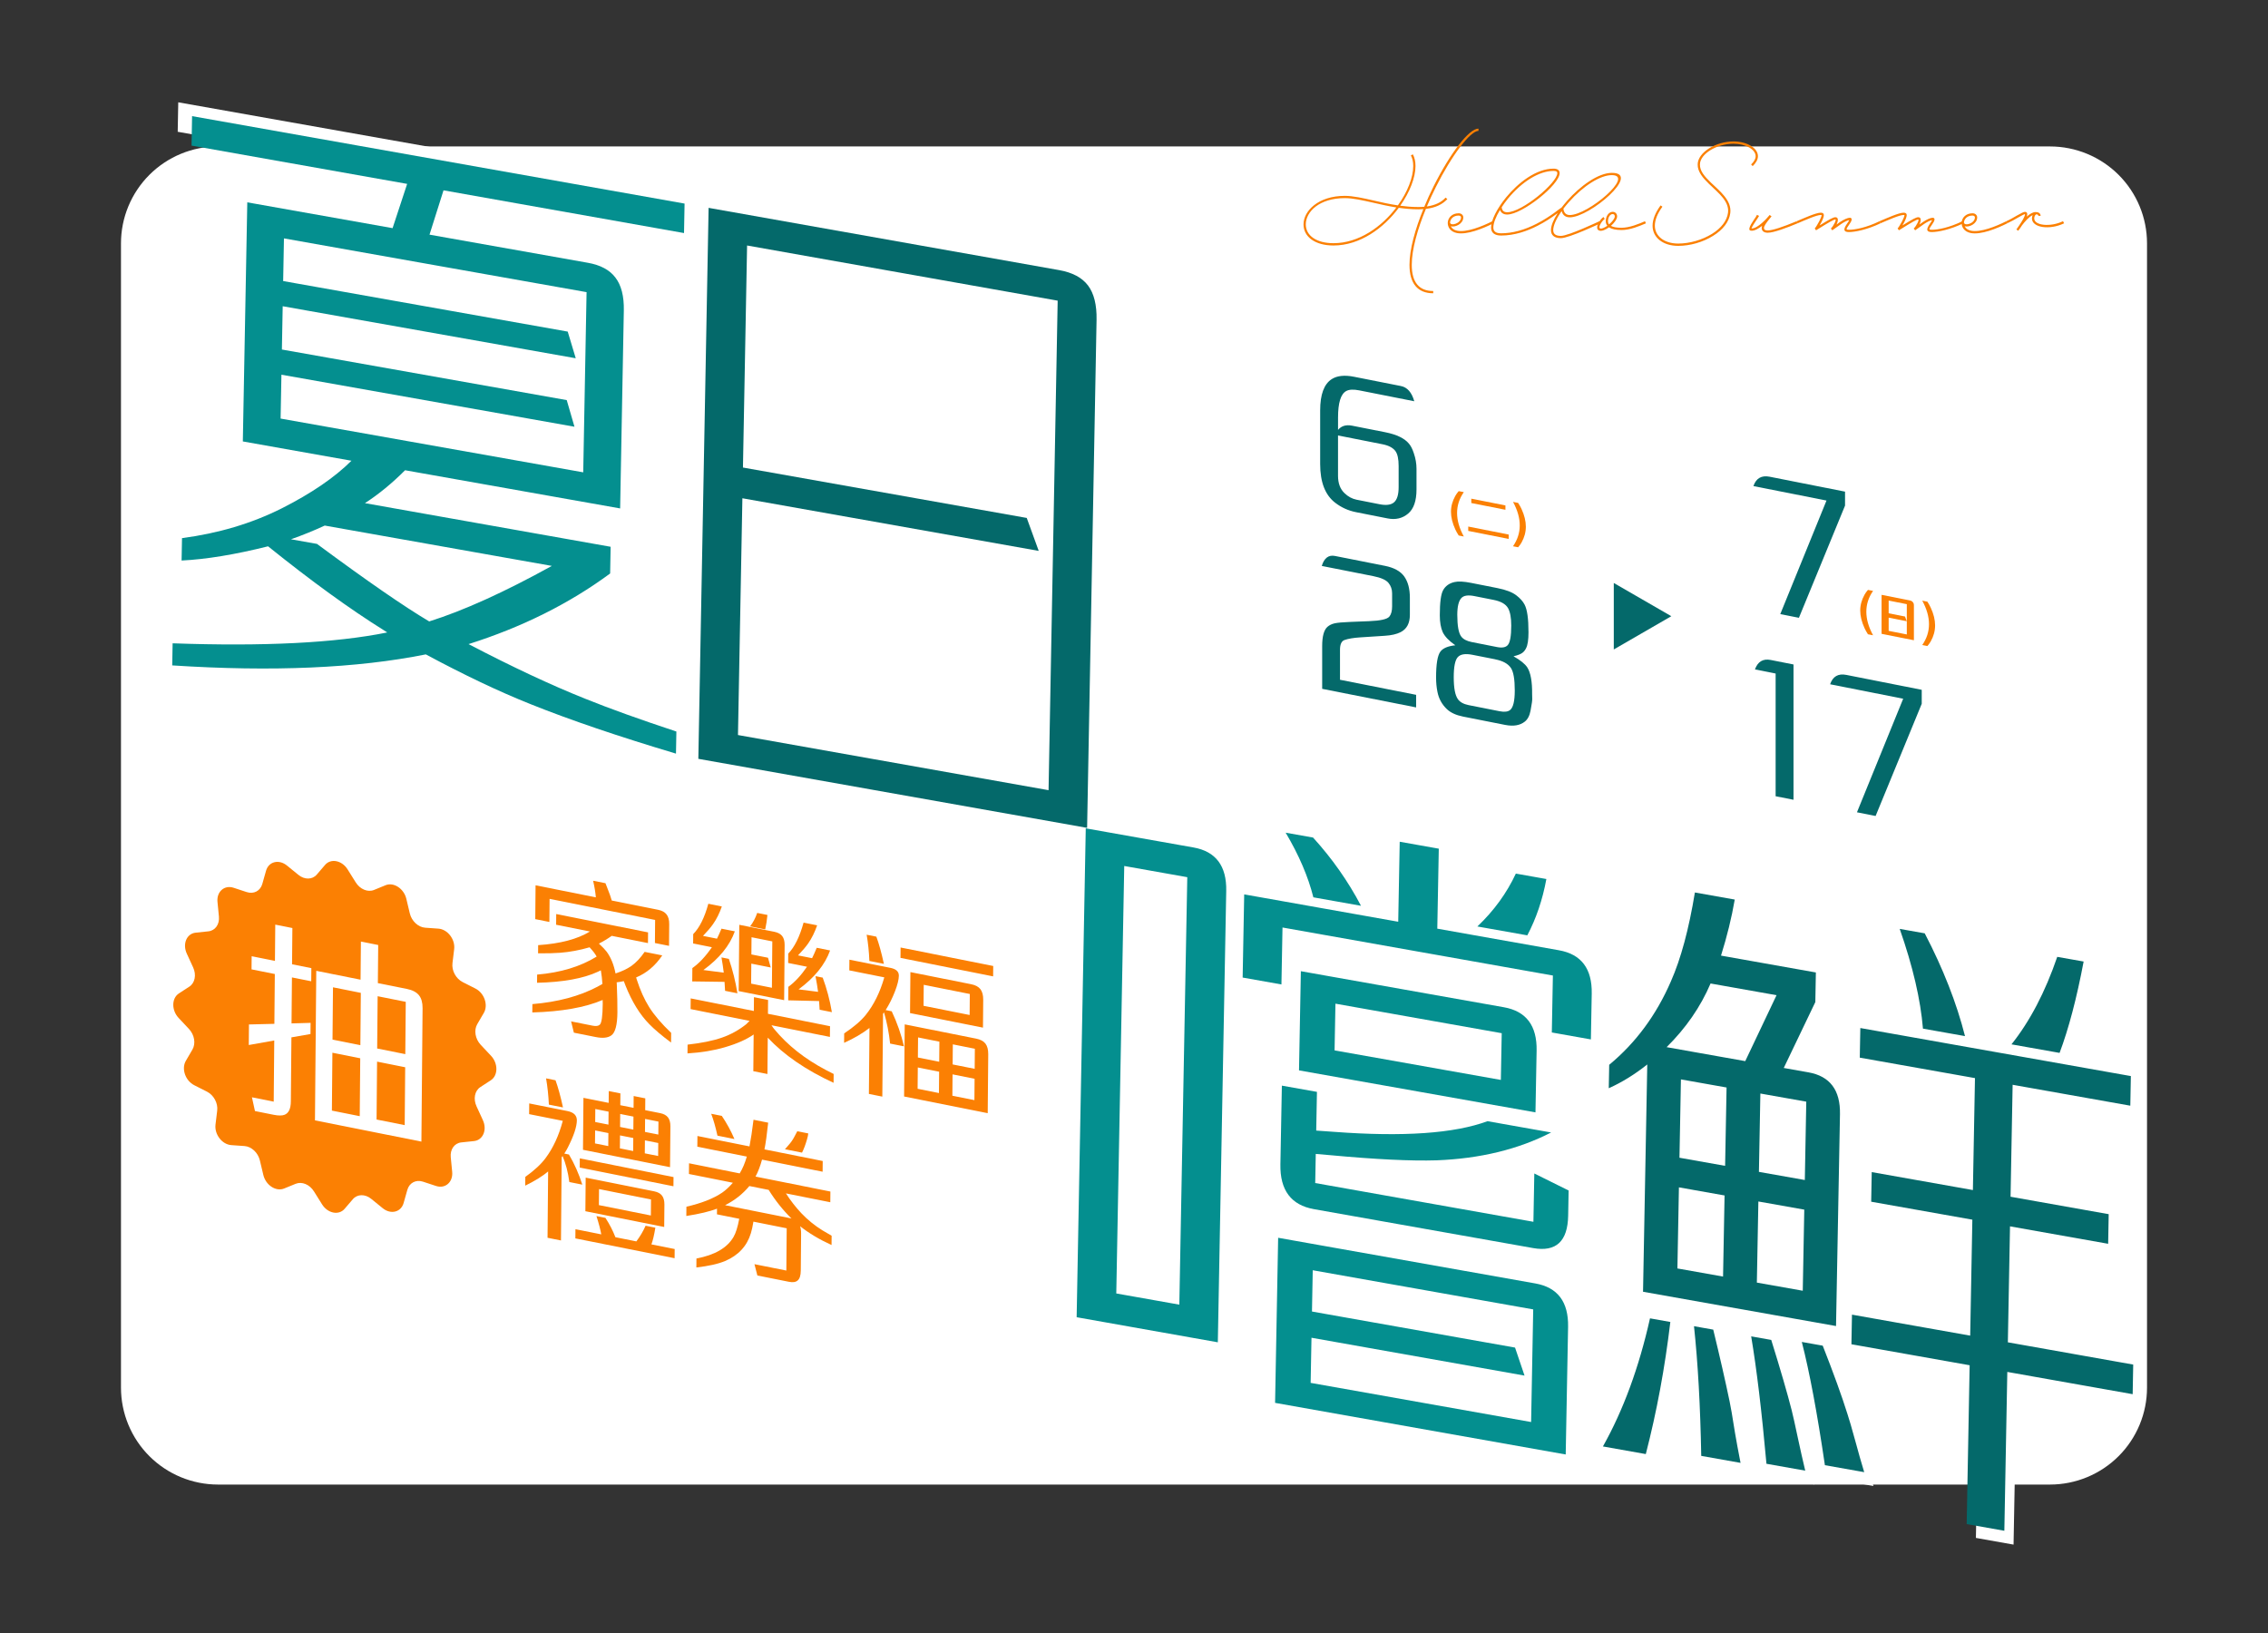
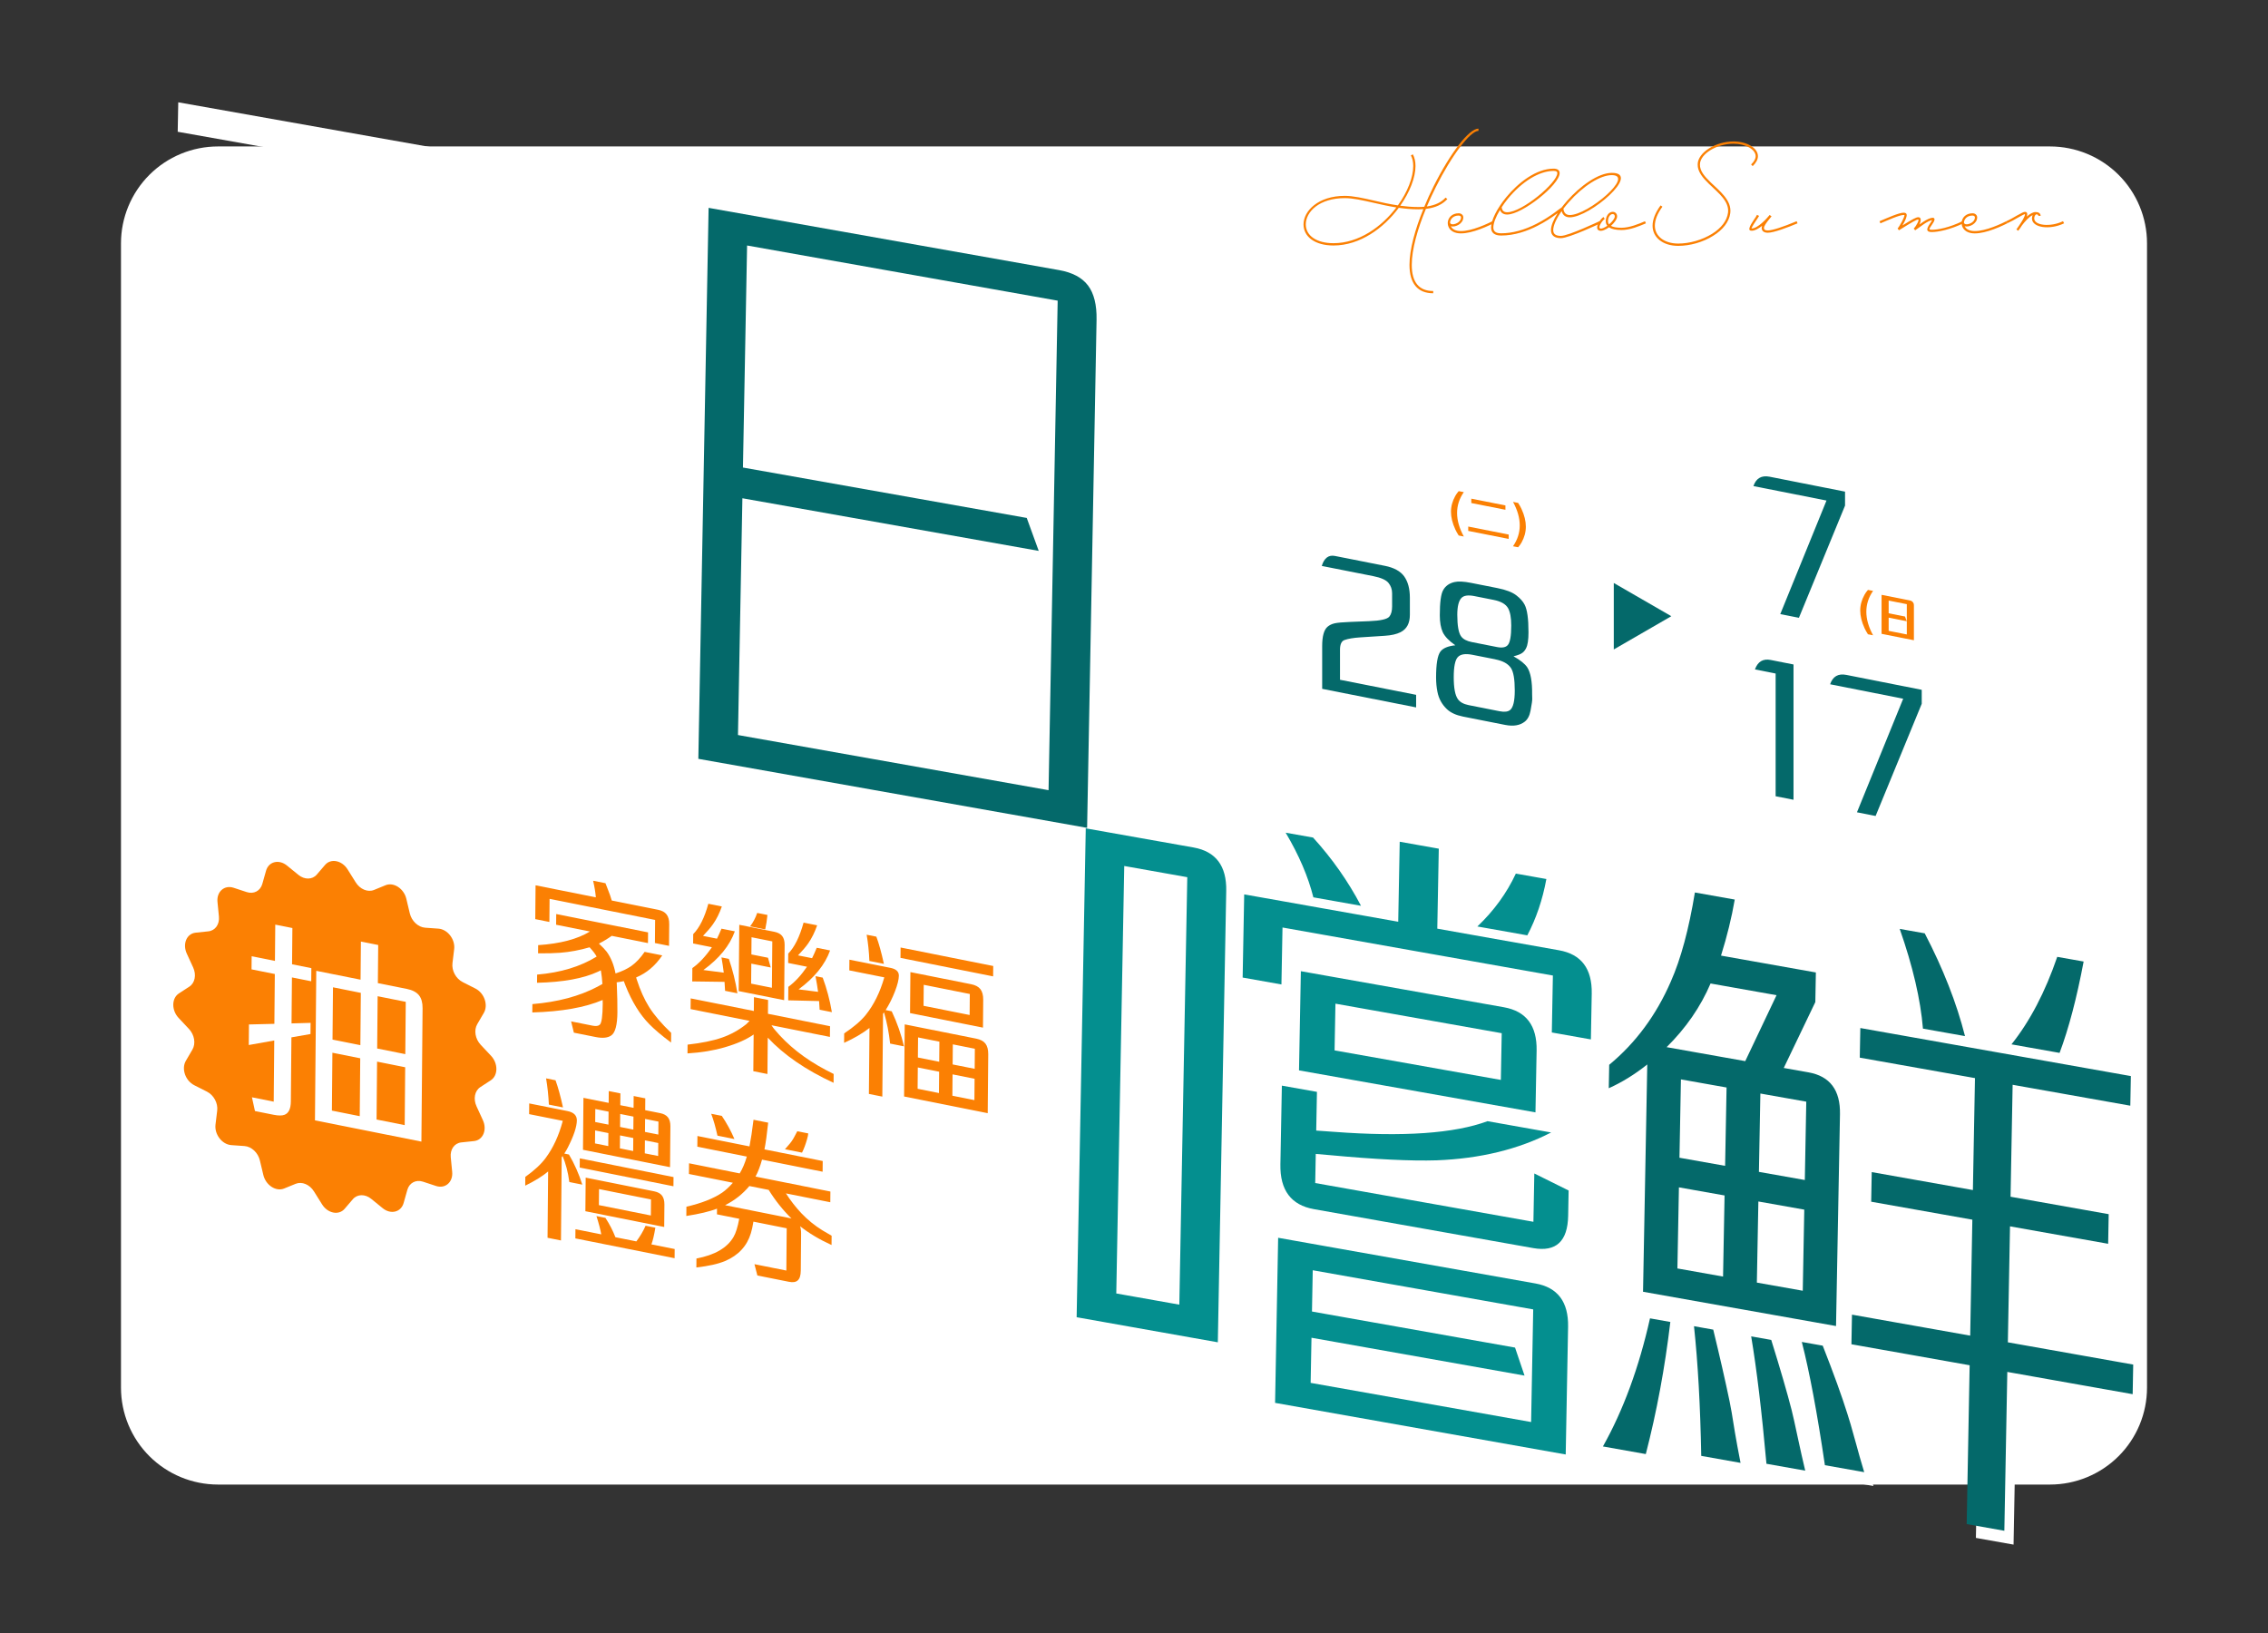
<svg xmlns="http://www.w3.org/2000/svg" viewBox="0 0 1125 810">
  <rect x="0" y="0" width="1125" height="810" fill="#333333" stroke="none" />
  <defs>
    <style>.uuid-820782fc-2461-44ca-9d00-28e2c3db92c7{fill:none;}.uuid-dc0e7949-e358-4913-9bf0-af6a6df7c701{fill:#fb8003;}.uuid-d8963224-bdeb-40d1-94f2-be147b195b36{fill:#04696a;}.uuid-2e5f1616-e13f-44e2-b11c-61e29a943201{fill:#048f8f;}.uuid-51ecc939-7a4e-498b-b679-f82962787854{fill:#fff;}</style>
  </defs>
  <g id="uuid-6cc24905-7e01-493c-9926-99476532dfc8">
-     <path class="uuid-51ecc939-7a4e-498b-b679-f82962787854" d="M858.25,480.86l47.05,8.36-.27,14.69-15.66,32.68,12.27,2.18c10.64,1.89,15.84,8.8,15.62,20.73l-1.96,105.1-95.73-17,2.1-112.75c-6.2,4.94-12.57,8.87-19.1,11.8l.22-11.63c13.15-10.87,23.35-24.66,30.6-41.38,4.95-11.19,8.92-25.89,11.9-44.09l19.77,3.51c-1.53,8.94-3.81,18.2-6.81,27.8Zm-25.14,181.72c-2.7,22.75-6.76,44.59-12.17,65.53l-21.27-3.78c10.09-17.96,17.88-39.14,23.35-63.54l10.09,1.79Zm19.96-167.9c-4.96,11.61-12.23,22.13-21.8,31.59l39,6.93,15.52-32.7-32.73-5.81Zm-15.43,86.44l22.64,4.02,.72-38.86-22.64-4.02-.72,38.86Zm-.27,14.69l-.75,40.23,22.64,4.02,.75-40.23-22.64-4.02Zm17.02,70.56c3.3,13.58,6,25.42,8.1,35.51,.51,2.24,1.41,7.52,2.72,15.83,.66,3.9,1.57,8.82,2.73,14.76l-19.5-3.46c-.45-24.74-1.65-46.19-3.59-64.33l9.55,1.7Zm28.77,5.11c4.65,14.95,8.03,26.6,10.16,34.96,.51,1.93,1.65,7.05,3.41,15.34,.84,3.93,1.93,8.78,3.29,14.55l-19.23-3.41c-2.34-26-4.87-47.07-7.58-63.2l9.96,1.77Zm-6.11-83.35l22.77,4.04,.72-38.86-22.77-4.04-.72,38.86Zm-.27,14.69l-.75,40.23,22.77,4.04,.75-40.23-22.77-4.04Zm31.92,71.51c5.4,13.75,9.48,25.01,12.23,33.79,.69,1.96,2.15,6.98,4.37,15.05,1.02,3.87,2.35,8.5,3.98,13.91l-19.5-3.46c-3.81-25.85-7.62-46.22-11.45-61.13l10.36,1.84Zm72.88,9.72l-58.64-10.41,.27-14.69,58.64,10.41,1.07-57.52-50.18-8.91,.27-14.69,50.18,8.91,1.03-55.53-57.14-10.15,.27-14.69,134.19,23.83-.27,14.69-58.37-10.37-1.03,55.53,48.68,8.65-.27,14.69-48.68-8.65-1.07,57.52,62.18,11.04-.27,14.69-62.18-11.04-1.47,78.79-18.68-3.32,1.47-78.79Zm-22.28-214.24c9.16,17.59,15.82,34.58,19.98,50.98l-20.86-3.71c-1.19-14.43-5.03-30.92-11.53-49.47l12.41,2.2Zm78.82,14c-3.44,18.22-7.42,33.32-11.93,45.31l-23.86-4.24c9.15-11.47,16.72-25.94,22.7-43.4l13.09,2.32Z" />
+     <path class="uuid-51ecc939-7a4e-498b-b679-f82962787854" d="M858.25,480.86l47.05,8.36-.27,14.69-15.66,32.68,12.27,2.18c10.64,1.89,15.84,8.8,15.62,20.73l-1.96,105.1-95.73-17,2.1-112.75c-6.2,4.94-12.57,8.87-19.1,11.8l.22-11.63c13.15-10.87,23.35-24.66,30.6-41.38,4.95-11.19,8.92-25.89,11.9-44.09l19.77,3.51c-1.53,8.94-3.81,18.2-6.81,27.8Zm-25.14,181.72c-2.7,22.75-6.76,44.59-12.17,65.53l-21.27-3.78c10.09-17.96,17.88-39.14,23.35-63.54l10.09,1.79Zm19.96-167.9c-4.96,11.61-12.23,22.13-21.8,31.59l39,6.93,15.52-32.7-32.73-5.81Zm-15.43,86.44l22.64,4.02,.72-38.86-22.64-4.02-.72,38.86Zm-.27,14.69l-.75,40.23,22.64,4.02,.75-40.23-22.64-4.02Zm17.02,70.56c3.3,13.58,6,25.42,8.1,35.51,.51,2.24,1.41,7.52,2.72,15.83,.66,3.9,1.57,8.82,2.73,14.76l-19.5-3.46c-.45-24.74-1.65-46.19-3.59-64.33l9.55,1.7Zm28.77,5.11c4.65,14.95,8.03,26.6,10.16,34.96,.51,1.93,1.65,7.05,3.41,15.34,.84,3.93,1.93,8.78,3.29,14.55c-2.34-26-4.87-47.07-7.58-63.2l9.96,1.77Zm-6.11-83.35l22.77,4.04,.72-38.86-22.77-4.04-.72,38.86Zm-.27,14.69l-.75,40.23,22.77,4.04,.75-40.23-22.77-4.04Zm31.92,71.51c5.4,13.75,9.48,25.01,12.23,33.79,.69,1.96,2.15,6.98,4.37,15.05,1.02,3.87,2.35,8.5,3.98,13.91l-19.5-3.46c-3.81-25.85-7.62-46.22-11.45-61.13l10.36,1.84Zm72.88,9.72l-58.64-10.41,.27-14.69,58.64,10.41,1.07-57.52-50.18-8.91,.27-14.69,50.18,8.91,1.03-55.53-57.14-10.15,.27-14.69,134.19,23.83-.27,14.69-58.37-10.37-1.03,55.53,48.68,8.65-.27,14.69-48.68-8.65-1.07,57.52,62.18,11.04-.27,14.69-62.18-11.04-1.47,78.79-18.68-3.32,1.47-78.79Zm-22.28-214.24c9.16,17.59,15.82,34.58,19.98,50.98l-20.86-3.71c-1.19-14.43-5.03-30.92-11.53-49.47l12.41,2.2Zm78.82,14c-3.44,18.22-7.42,33.32-11.93,45.31l-23.86-4.24c9.15-11.47,16.72-25.94,22.7-43.4l13.09,2.32Z" />
    <path class="uuid-51ecc939-7a4e-498b-b679-f82962787854" d="M187.88,106.29l7.22-21.94-106.95-18.99,.27-14.62,244.29,43.38-.27,14.62-119.3-21.19-6.95,21.98,78.58,13.96c6.24,1.11,10.78,3.54,13.62,7.31,2.93,3.78,4.32,9.22,4.19,16.33l-1.83,98.2-106.68-18.94c-6.48,6.49-13.11,11.93-19.91,16.32l121.88,21.64-.25,13.25c-20.25,14.94-43.66,26.62-70.23,35.03,21.58,11.26,40.83,20.29,57.78,27.06,12.16,4.91,27.27,10.34,45.31,16.3l-.2,10.96c-28.62-8.55-52.7-16.74-72.26-24.59-15.59-6.23-32.87-14.44-51.83-24.63-34.17,6.86-76.1,8.69-125.79,5.46l.2-10.96c45.27,1.62,80.75-.17,106.45-5.38l-1.61-1.05c-16.87-10.53-36.04-24.42-57.5-41.68-16.42,4.11-30.71,6.46-42.89,7.05l.21-11.11c18.11-2.38,34.59-7.3,49.43-14.75,14.75-7.46,26.29-15.34,34.62-23.64l-53.88-9.57,2.21-118.6,72.07,12.8Zm-55.55,94.47l150.11,26.66,1.66-89.37-70.85-12.58-79.26-14.08-.39,21.16,141.15,25.07,3.98,13.23-145.36-25.81-.4,21.47,141.29,25.09,3.84,13.21-145.36-25.81-.41,21.77Zm73.7,100.62c16.98-5.33,37.26-14.51,60.84-27.54l-112.65-20.01c-5.22,2.43-10.8,4.7-16.74,6.8l12.89,2.29c24.8,18.36,43.36,31.17,55.66,38.45Z" />
    <path class="uuid-51ecc939-7a4e-498b-b679-f82962787854" d="M108.16,72.64H1016.84c12.77,0,25.02,5.07,34.05,14.08,9.03,9.02,14.1,21.25,14.1,34V688.29c0,12.75-5.07,24.98-14.1,34-9.03,9.02-21.28,14.08-34.05,14.08H108.16c-12.77,0-25.02-5.07-34.05-14.08-9.03-9.02-14.1-21.25-14.1-34V120.72c0-12.75,5.07-24.98,14.1-34,9.03-9.02,21.28-14.08,34.05-14.08" />
    <g>
      <path class="uuid-dc0e7949-e358-4913-9bf0-af6a6df7c701" d="M733.37,63.79v1.12c-4.02,0-13.28,12.11-21.2,27.99-1.56,3.12-3.03,6.27-4.41,9.52,4.11-.61,7.18-2.03,9.3-4.41l.87,.74c-2.47,2.68-5.97,4.33-10.64,4.85-4.15,10.04-7.01,20.12-7.01,27.77,0,8.65,3.59,12.98,10.64,12.98v1.12c-7.7,0-11.77-4.84-11.77-14.1,0-7.66,2.81-17.69,6.88-27.64-.82,.04-1.64,.09-2.51,.09-3.33,0-6.58-.3-9.69-.74-7.44,10.04-19.21,18.69-32.4,18.69-8.95,0-14.84-4.2-14.84-10.47,0-6.66,7.31-14.15,20.46-14.15,4.2,0,9.08,1.12,14.45,2.34,3.72,.87,7.7,1.77,11.9,2.38,4.8-6.66,7.61-13.89,7.61-19.51,0-2.08-.39-3.85-1.17-5.28l.99-.52c.87,1.6,1.3,3.55,1.3,5.8,0,5.67-2.81,12.93-7.57,19.68,2.9,.39,5.88,.65,8.95,.65,1.04,0,2.03-.04,2.98-.13,1.43-3.46,2.98-6.88,4.63-10.17,8.31-16.53,17.56-28.59,22.23-28.59Zm-40.71,39.11c-4.02-.65-7.87-1.51-11.42-2.34-5.36-1.21-10.12-2.29-14.19-2.29-12.67,0-19.34,6.83-19.34,13.02,0,5.62,5.36,9.34,13.71,9.34,12.67,0,23.97-8.18,31.23-17.74Z" />
      <path class="uuid-dc0e7949-e358-4913-9bf0-af6a6df7c701" d="M740.77,110.77c-5.15,2.6-13.19,5.84-18.17,4.8-3.2-.65-4.59-2.99-4.46-5.23v-.09c.22-2.29,2.08-4.46,5.41-4.46,1.3,0,2.29,.87,2.29,2.03,0,3.16-3.98,5.06-6.19,4.41,.52,1.04,1.56,1.9,3.16,2.21,4.63,.95,12.33-2.12,17.48-4.71l.48,1.04Zm-21.5-.43c.13,1.99,5.45,.56,5.45-2.51,0-.52-.48-.91-1.17-.91-2.64,0-4.11,1.64-4.28,3.42Z" />
      <path class="uuid-dc0e7949-e358-4913-9bf0-af6a6df7c701" d="M774.6,104.76c-2.64,3.72-4.15,7.09-4.15,9.39,0,1.9,1.25,2.86,3.81,2.86,3.76,0,19.08-7.27,19.08-7.27l.52,1.04s-15.57,7.35-19.6,7.35c-3.16,0-4.93-1.38-4.93-3.98,0-2.16,1.21-5.15,3.33-8.44-.35,.26-.69,.52-1.08,.78-2.16,1.56-5.23,3.63-8.82,5.45-5.1,2.64-11.46,4.89-18.21,4.89-3.16,0-4.93-1.38-4.93-3.98,0-3.59,2.9-9.34,7.4-14.88,6.01-7.35,15.01-14.32,23.58-14.32,1.95,0,3.03,.78,3.03,2.21,0,5.8-18.6,20.55-26,20.55-1.82,0-3.03-.78-3.59-2.29-2.08,3.42-3.29,6.58-3.29,8.74,0,1.9,1.25,2.86,3.81,2.86,5.58,0,11.55-1.6,17.69-4.76,3.55-1.82,6.53-3.81,8.69-5.36l2.08-1.56c.69-.48,1.21-.91,1.56-1.08,.87-1.12,1.82-2.29,2.81-3.42,6.32-7.14,15.31-13.8,22.15-13.8,14.79,0-10.9,22.06-20.89,22.06-2.68,0-3.63-1.73-4.02-3.03Zm-29.72-1.99c.17,1.69,1.04,2.51,2.73,2.51,7.4,0,24.87-14.62,24.87-19.42,0-.74-.56-1.08-1.9-1.08-7.09,0-15.66,5.28-22.71,13.89-1.12,1.38-2.12,2.77-2.98,4.11Zm30.63,.74c.04,.65,.39,3.16,3.11,3.16,9.21,0,32.4-19.81,20.89-19.81-5.71,0-14.15,5.32-21.33,13.41-.95,1.08-1.86,2.16-2.68,3.24Z" />
      <path class="uuid-dc0e7949-e358-4913-9bf0-af6a6df7c701" d="M804.24,114.1c-2.73,0-4.8-.48-6.14-1.34-.39,.26-.78,.52-1.21,.78-3.76,2.16-5.88,.39-3.89-3.11,.69-1.21,1.6-2.29,2.38-2.81l.61,.95c-.61,.43-1.43,1.38-2.03,2.42-1.38,2.47-.3,3.12,2.42,1.56,.3-.17,.61-.35,.91-.56-.52-.61-.78-1.38-.78-2.25,0-2.55,1.51-4.67,3.42-4.67,1.3,0,2.21,.95,2.21,2.29,0,1.25-1.3,3.12-3.07,4.67,1.08,.61,2.81,.95,5.19,.95,4.11,0,8.57-1.9,11.72-3.24l.43,1.04c-3.16,1.34-7.79,3.33-12.16,3.33Zm-6.1-2.81c1.64-1.34,2.85-2.98,2.85-3.94,0-.74-.39-1.17-1.08-1.17-1.21,0-2.29,1.56-2.29,3.55,0,.61,.17,1.12,.52,1.56Z" />
      <path class="uuid-dc0e7949-e358-4913-9bf0-af6a6df7c701" d="M824.62,102.51c-2.51,3.42-3.76,6.62-3.76,9.43,0,5.23,4.72,8.87,11.59,8.87,5.67,0,11.94-1.82,16.74-4.8,4.63-2.86,7.44-6.53,7.96-10.47,.74-5.62-4.71-9.78-9.34-14.23-3.07-2.98-5.84-6.14-5.71-9.86,.17-5.84,8.87-11.29,17.78-11.29,6.66,0,12.11,3.24,12.11,7.31,0,1.6-.91,3.29-2.6,4.93l-.78-.82c1.51-1.43,2.25-2.81,2.25-4.11,0-3.37-5.02-6.19-10.99-6.19-8.31,0-16.52,5.02-16.65,10.21-.13,3.29,2.34,6.06,5.36,9,4.59,4.41,10.51,8.95,9.69,15.23-.56,4.24-3.59,8.22-8.52,11.25-4.93,3.12-11.42,4.98-17.3,4.98-7.48,0-12.72-4.07-12.72-9.99,0-3.03,1.34-6.49,3.98-10.08l.91,.65Z" />
      <path class="uuid-dc0e7949-e358-4913-9bf0-af6a6df7c701" d="M891.63,110.77c-4.93,2.08-11.81,4.67-14.75,4.67-1.9,0-3.03-.87-3.03-2.38,0-.35,.09-.69,.26-1.08-1.73,1.34-3.59,2.47-5.23,2.47-2.16,0-1.04-2.21,1.17-5.54,.65-.91,1.21-1.73,1.47-2.34l1.04,.52c-.35,.65-.95,1.51-1.56,2.42-1.82,2.73-2.34,3.81-2.12,3.81,3.07,0,7.57-5.02,8.87-6.62l.04-.04,.04-.04,.52,.43,.39,.26-.78,.95c-2.03,2.47-2.98,3.94-2.98,4.8s.56,1.25,1.9,1.25c2.16,0,7.44-1.69,14.32-4.58l.43,1.04Z" />
-       <path class="uuid-dc0e7949-e358-4913-9bf0-af6a6df7c701" d="M932.77,110.77c-6.49,3.11-12.5,4.33-15.66,4.33-2.68,0-2.9-1.3-.91-4.15,.65-.91,.95-1.43,1.08-1.77-.91,.13-2.42,.87-4.02,1.95l-4.41,3.12-.3-.48-.39-.39c1.51-1.51,2.85-4.5,2.25-4.5-.82,0-2.81,1.12-9.6,5.36l-.3-.48-.35-.43,.04-.04c.39-.39,1.47-2.08,2.21-3.55,.69-1.3,1.17-2.55,1.17-3.07,0,0-.09-.04-.39-.04-2.12,0-7.87,2.6-11.55,4.15l-.43-1.04c3.68-1.56,9.6-4.24,11.98-4.24,.91,0,1.51,.39,1.51,1.17s-.48,2.12-1.25,3.59c-.26,.52-.56,1.04-.87,1.56,5.15-3.2,6.83-4.07,7.83-4.07,1.56,0,1.51,1.73,.56,3.63l1.69-1.21c1.99-1.34,3.85-2.16,4.97-2.16,.48,0,.87,.35,.87,.78,0,.82-.74,1.9-1.38,2.81-1.51,2.16-1.51,2.38,0,2.38,3.07,0,8.82-1.12,15.18-4.24l.48,1.04Z" />
      <path class="uuid-dc0e7949-e358-4913-9bf0-af6a6df7c701" d="M973.87,110.77c-6.49,3.11-12.5,4.33-15.66,4.33-2.68,0-2.9-1.3-.91-4.15,.65-.91,.95-1.43,1.08-1.77-.91,.13-2.42,.87-4.02,1.95l-4.41,3.12-.3-.48-.39-.39c1.51-1.51,2.85-4.5,2.25-4.5-.82,0-2.81,1.12-9.6,5.36l-.3-.48-.35-.43,.04-.04c.39-.39,1.47-2.08,2.21-3.55,.69-1.3,1.17-2.55,1.17-3.07,0,0-.09-.04-.39-.04-2.12,0-7.87,2.6-11.55,4.15l-.43-1.04c3.68-1.56,9.6-4.24,11.98-4.24,.91,0,1.51,.39,1.51,1.17s-.48,2.12-1.25,3.59c-.26,.52-.56,1.04-.87,1.56,5.15-3.2,6.83-4.07,7.83-4.07,1.56,0,1.51,1.73,.56,3.63l1.69-1.21c1.99-1.34,3.85-2.16,4.97-2.16,.48,0,.87,.35,.87,.78,0,.82-.74,1.9-1.38,2.81-1.51,2.16-1.51,2.38,0,2.38,3.07,0,8.82-1.12,15.18-4.24l.48,1.04Z" />
      <path class="uuid-dc0e7949-e358-4913-9bf0-af6a6df7c701" d="M995.67,110.77c-5.15,2.6-13.19,5.84-18.17,4.8-3.2-.65-4.59-2.99-4.46-5.23v-.09c.22-2.29,2.08-4.46,5.41-4.46,1.3,0,2.29,.87,2.29,2.03,0,3.16-3.98,5.06-6.19,4.41,.52,1.04,1.56,1.9,3.16,2.21,4.63,.95,12.33-2.12,17.48-4.71l.48,1.04Zm-21.5-.43c.13,1.99,5.45,.56,5.45-2.51,0-.52-.48-.91-1.17-.91-2.64,0-4.11,1.64-4.28,3.42Z" />
      <path class="uuid-dc0e7949-e358-4913-9bf0-af6a6df7c701" d="M1023.84,110.77c-7.14,3.46-15.92,2.16-15.92-2.38,0-.65,.13-1.21,.35-1.69-1.9,.87-3.89,3.24-5.32,5.1-.61,1-1.21,1.82-1.56,2.25l-.22,.39h-.04l-.95-.61s.22-.35,.52-.74c.26-.39,.56-.87,.95-1.38,1.25-1.82,2.81-4.33,2.81-5.45v-.04c-.39,.04-1.25,.43-3.59,1.77-1.47,.87-3.29,1.9-5.23,2.77l-.43-1.04c1.86-.82,3.63-1.86,5.1-2.73,2.6-1.47,3.5-1.9,4.2-1.9s1.08,.48,1.08,1.17c0,.35-.09,.74-.26,1.21,1.43-1.3,2.98-2.29,4.41-2.29s2.47,.65,2.47,1.9h-1.12c0-.48-.35-.74-1.04-.78-.65,.39-1,1.08-1,2.08,0,3.5,8.05,4.37,14.28,1.34l.52,1.04Z" />
    </g>
    <g>
      <g>
        <path class="uuid-d8963224-bdeb-40d1-94f2-be147b195b36" d="M346.4,376.39l5.09-273.29,173.87,30.88c6.6,1.17,11.38,3.72,14.34,7.64,2.95,3.92,4.36,9.59,4.23,16.99l-4.69,252.03-192.83-34.24Zm21.85-129.24l-2.19,117.44,154.06,27.36,4.52-242.82-154.06-27.36-2.05,110.14,140.77,25,5.94,16.34-146.99-26.1Z" />
        <path class="uuid-2e5f1616-e13f-44e2-b11c-61e29a943201" d="M538.56,410.87l53.48,9.5c11.03,1.96,16.44,9.13,16.21,21.51l-4.17,223.93-70.03-12.44,4.52-242.5Zm19.1,18.68l-3.95,212.03,31.27,5.55,3.95-212.03-31.27-5.55Zm155.27,31.08l60.41,10.73c11.03,1.96,16.44,9.13,16.21,21.51l-.42,22.7-19.38-3.44,.53-28.25-134.12-23.82-.53,28.25-19.24-3.42,.77-41.26,76.4,13.57,.74-39.68,19.38,3.44-.74,39.68Zm-61.61-45.18c9.46,10.39,17.39,21.67,23.78,33.84l-23.63-4.2c-2.56-10.22-7.13-20.91-13.74-32.06l13.58,2.41Zm-17.32,198.51l127.61,22.66c11.04,1.96,16.44,9.13,16.21,21.51l-1.18,63.32-144.16-25.6,1.52-81.89Zm18.66-41.59l-.27,14.44,108.23,19.22,.45-23.96,17.02,8.44-.23,12.54c-.24,12.7-6.01,18.04-17.33,16.03l-108.79-19.32c-11.32-2.01-16.86-9.41-16.62-22.22l.73-39.04,17.4,3.09-.36,19.2c3.12,.24,6.1,.45,8.93,.63,34.21,2.57,59.55,.81,76.04-5.29l31.55,5.6c-16.24,8.37-35.16,12.97-56.75,13.81-12.69,.4-30.37-.46-53.04-2.57l-6.95-.6Zm-8.31-41.44l.92-49.2,100.73,17.89c11.04,1.96,16.44,9.13,16.21,21.51l-.57,30.63-117.28-20.83Zm6.81,99.14l-.38,20.47,100.73,17.89,4.71,13.89-105.68-18.77-.42,22.38,109.36,19.42,1.04-55.86-109.36-19.42Zm10.83-109.06l82.48,14.65,.43-23.17-82.48-14.65-.43,23.17Zm105.06-85c-1.89,10.28-5.05,19.59-9.46,27.94l-24.76-4.4c8.19-7.78,14.55-16.52,19.08-26.23l15.14,2.69Z" />
-         <path class="uuid-2e5f1616-e13f-44e2-b11c-61e29a943201" d="M194.74,113.15l7.22-21.94-106.95-18.99,.27-14.62,244.29,43.38-.27,14.62-119.3-21.19-6.95,21.98,78.58,13.96c6.24,1.11,10.78,3.54,13.62,7.31,2.93,3.78,4.32,9.22,4.19,16.33l-1.83,98.2-106.68-18.94c-6.48,6.49-13.11,11.93-19.91,16.32l121.88,21.64-.25,13.25c-20.25,14.94-43.66,26.62-70.23,35.03,21.58,11.26,40.83,20.29,57.78,27.06,12.16,4.91,27.27,10.34,45.31,16.3l-.2,10.96c-28.62-8.55-52.7-16.74-72.26-24.59-15.59-6.23-32.87-14.44-51.83-24.63-34.17,6.86-76.1,8.69-125.79,5.46l.2-10.96c45.27,1.62,80.75-.17,106.45-5.38l-1.61-1.05c-16.87-10.53-36.04-24.42-57.5-41.68-16.42,4.11-30.71,6.46-42.89,7.05l.21-11.11c18.11-2.38,34.59-7.3,49.43-14.75,14.75-7.46,26.29-15.34,34.62-23.64l-53.88-9.57,2.21-118.6,72.07,12.8Zm-55.55,94.47l150.11,26.66,1.66-89.37-70.85-12.58-79.26-14.08-.39,21.16,141.15,25.07,3.98,13.23-145.36-25.81-.4,21.47,141.29,25.09,3.84,13.21-145.36-25.81-.41,21.77Zm73.7,100.62c16.98-5.33,37.26-14.51,60.84-27.54l-112.65-20.01c-5.22,2.43-10.8,4.7-16.74,6.8l12.89,2.29c24.8,18.36,43.36,31.17,55.66,38.45Z" />
        <path class="uuid-d8963224-bdeb-40d1-94f2-be147b195b36" d="M853.68,474l47.05,8.36-.27,14.69-15.66,32.68,12.27,2.18c10.64,1.89,15.84,8.8,15.62,20.73l-1.96,105.1-95.73-17,2.1-112.75c-6.2,4.94-12.57,8.87-19.1,11.8l.22-11.63c13.15-10.87,23.35-24.66,30.6-41.38,4.95-11.19,8.92-25.89,11.9-44.09l19.77,3.51c-1.53,8.94-3.81,18.2-6.81,27.8Zm-25.14,181.72c-2.7,22.75-6.76,44.59-12.17,65.53l-21.27-3.78c10.09-17.96,17.88-39.14,23.35-63.54l10.09,1.79Zm19.96-167.9c-4.96,11.61-12.23,22.13-21.8,31.59l39,6.93,15.52-32.7-32.73-5.81Zm-15.43,86.44l22.64,4.02,.72-38.86-22.64-4.02-.72,38.86Zm-.27,14.69l-.75,40.23,22.64,4.02,.75-40.23-22.64-4.02Zm17.02,70.56c3.3,13.58,6,25.42,8.1,35.51,.51,2.24,1.41,7.52,2.72,15.83,.66,3.9,1.57,8.82,2.73,14.76l-19.5-3.46c-.45-24.74-1.65-46.19-3.59-64.33l9.55,1.7Zm28.77,5.11c4.65,14.95,8.03,26.6,10.16,34.96,.51,1.93,1.65,7.05,3.41,15.34,.84,3.93,1.93,8.78,3.29,14.55l-19.23-3.41c-2.34-26-4.87-47.07-7.58-63.2l9.96,1.77Zm-6.11-83.35l22.77,4.04,.72-38.86-22.77-4.04-.72,38.86Zm-.27,14.69l-.75,40.23,22.77,4.04,.75-40.23-22.77-4.04Zm31.92,71.51c5.4,13.75,9.48,25.01,12.23,33.79,.69,1.96,2.15,6.98,4.37,15.05,1.02,3.87,2.35,8.5,3.98,13.91l-19.5-3.46c-3.81-25.85-7.62-46.22-11.45-61.13l10.36,1.84Zm72.88,9.72l-58.64-10.41,.27-14.69,58.64,10.41,1.07-57.52-50.18-8.91,.27-14.69,50.18,8.91,1.03-55.53-57.14-10.15,.27-14.69,134.19,23.83-.27,14.69-58.37-10.37-1.03,55.53,48.68,8.65-.27,14.69-48.68-8.65-1.07,57.52,62.18,11.04-.27,14.69-62.18-11.04-1.47,78.79-18.68-3.32,1.47-78.79Zm-22.28-214.24c9.16,17.59,15.82,34.58,19.98,50.98l-20.86-3.71c-1.19-14.43-5.03-30.92-11.53-49.47l12.41,2.2Zm78.82,14c-3.44,18.22-7.42,33.32-11.93,45.31l-23.86-4.24c9.15-11.47,16.72-25.94,22.7-43.4l13.09,2.32Z" />
      </g>
      <g>
        <g>
          <path class="uuid-dc0e7949-e358-4913-9bf0-af6a6df7c701" d="M298.01,481.31c-.31,.16-.8,.4-1.47,.71-7.2,3.34-17.25,5.16-30.15,5.46l.04-4.06c11.62-.98,21.47-3.96,29.53-8.94-.68-1.28-1.85-2.81-3.51-4.6-4.9,1.43-9.75,2.33-14.56,2.71-2.91,.23-6.57,.32-10.99,.28l.04-4.06c10.93-.72,19.49-2.98,25.69-6.77l-16.78-3.35,.05-5.31,45.56,9.1-.05,5.31-17.97-3.59c-1.99,1.42-4.11,2.7-6.36,3.84,1.84,1.71,3.12,3.06,3.86,4.04,2.08,2.85,3.54,6.44,4.38,10.77,3.2-1.04,5.81-2.28,7.86-3.71,2.33-1.66,4.52-3.99,6.58-6.99l8.74,1.74c-3.44,5.13-7.76,8.78-12.97,10.95l.34,1.07c1.68,5.25,3.73,9.81,6.16,13.68,2.54,4,6.16,8.24,10.88,12.73l-.04,4.81c-4.65-3.47-8.26-6.52-10.83-9.16-4.64-4.7-8.58-11.1-11.82-19.21-.13-.3-.39-1-.79-2.09-1.39,.28-2.57,.48-3.55,.59l.07,.81c.23,5.52,.33,10.23,.3,14.1-.05,6.22-1.06,10.03-3.03,11.42-1.71,1.22-4.29,1.49-7.75,.8l-10.81-2.16-1.38-5.6,10.74,2.14c1.62,.32,2.79,.15,3.51-.51,.91-.88,1.39-4.32,1.44-10.32l-.03-1.14c0-.28,0-.54,0-.79-8.69,3.71-20.33,5.78-34.9,6.19l.04-4.14c12.58-1.04,23.34-3.92,32.3-8.64,.65-.35,1.46-.8,2.44-1.36-.16-2.41-.42-4.67-.79-6.78Zm-25.4-35.46l-.1,11.46-7-1.4,.15-16.78,29.9,5.97c-.19-2.36-.64-5.1-1.35-8.23l6.12,1.22c.28,.75,.72,1.89,1.32,3.41,.7,1.73,1.31,3.46,1.8,5.18l22.97,4.59c1.92,.38,3.33,1.15,4.22,2.31,.89,1.13,1.33,2.74,1.31,4.83l-.09,10.75-7-1.4,.1-11.46-52.34-10.45Z" />
          <path class="uuid-dc0e7949-e358-4913-9bf0-af6a6df7c701" d="M382.66,508.52c.61,.93,1.09,1.6,1.45,2.01,6.59,7.97,15.08,14.69,25.5,20.18,1.15,.59,2.46,1.26,3.91,2l-.04,4.39c-13.74-6.35-24.63-13.82-32.65-22.4l-.16,18.03-7-1.4,.16-18.2c-3.49,2.46-8.25,4.57-14.28,6.33-5.49,1.61-11.66,2.63-18.53,3.05l.04-4.35c6.92-.77,12.6-1.93,17.03-3.47,4.43-1.54,8.46-3.77,12.09-6.68,.34-.3,.88-.84,1.63-1.64l-29.25-5.84,.05-5.31,31.32,6.25,.06-6.86,7,1.4-.06,6.86,30.79,6.15-.05,5.31-29.02-5.79Zm-23.29-21.5l-16-.22,.06-6.61c3.36-2.38,6.59-5.82,9.69-10.35l-9.31-1.86,.04-4.64c3.14-3.2,5.64-8.22,7.5-15.06l6.7,1.34c-1.16,3.37-2.63,6.31-4.39,8.8-1.17,1.67-2.82,3.6-4.95,5.8l6.93,1.38c.6-1.19,1.35-2.85,2.24-4.96l6.62,1.32c-2.53,7.07-7.73,13.46-15.59,19.19l10.09,1.3c-.26-2.26-.64-4.78-1.13-7.56l3.66,.73c1.9,5.55,3.32,11.24,4.25,17.07l-6.12-1.22c-.04-.96-.13-2.44-.27-4.46Zm7.05,4.59l.29-32.89,17.39,3.47c1.79,.36,3.1,1.07,3.91,2.12,.81,1.06,1.21,2.55,1.19,4.47l-.24,27.32-22.55-4.5Zm14.25-37.77c-.23,2.47-.6,4.86-1.1,7.16l-7.5-1.5c1.48-1.91,2.66-4.14,3.53-6.67l5.08,1.01Zm-8,24.14l-.09,9.92,10.31,2.06,.2-23.01-10.31-2.06-.07,8.53,8.24,1.64,1.35,4.84-9.62-1.92Zm33.61,18.57l-15.3-.37,.06-6.69c3.21-2.32,6.29-5.65,9.26-9.97l-9.35-1.87,.04-4.64c3.11-3.18,5.65-8.3,7.61-15.37l6.73,1.34c-1.19,3.42-2.66,6.41-4.43,8.96-1.2,1.72-2.89,3.7-5.06,5.95l6.97,1.39c.6-1.17,1.37-2.88,2.32-5.15l6.62,1.32c-2.55,7.09-7.76,13.53-15.63,19.3l9.67,1.22c-.29-2.26-.72-4.85-1.28-7.76l3.58,.71c2.01,5.43,3.53,11.14,4.55,17.13l-6.08-1.21c-.09-1.67-.18-3.1-.27-4.29Z" />
          <path class="uuid-dc0e7949-e358-4913-9bf0-af6a6df7c701" d="M439.32,501.02l3,.6c2.67,5.65,4.7,11.45,6.09,17.39l-6.89-1.38c-.57-5.37-1.58-10.53-3.03-15.48-.16,.25-.31,.48-.47,.7l-.36,41.09-6.66-1.33,.29-32.72c-3.42,2.67-7.61,5.13-12.59,7.38l.04-4.69c4.78-3.18,8.34-6.23,10.68-9.14,4.03-5.01,7.1-11.23,9.22-18.65l-17.36-3.46,.05-5.31,20.4,4.07c2.77,.55,4.15,1.85,4.13,3.88-.02,1.9-.66,4.5-1.94,7.81-1.28,3.31-2.81,6.39-4.61,9.24Zm-9.43-37.38l4.81,.96c1.26,3.35,2.5,7.85,3.74,13.49l-7.2-1.44c-.19-4.59-.64-8.93-1.35-13.01Zm62.78,15.51l-.05,5.15-45.95-9.17,.05-5.15,45.95,9.17Zm-44.21,64.73l.31-35.77,35.48,7.08c2.1,.42,3.63,1.24,4.57,2.46,.94,1.25,1.4,3,1.38,5.26l-.26,29.25-41.48-8.28Zm2.95-41.37l.18-20.33,16.12,3.22,14.05,2.8c2.1,.42,3.62,1.24,4.57,2.46,.94,1.25,1.4,3,1.38,5.26l-.12,13.81-36.17-7.22Zm14.43,29.08l-10.58-2.11-.09,10.58,10.58,2.11,.09-10.58Zm.04-4.94l.09-9.96-10.58-2.11-.09,9.96,10.58,2.11Zm-7.77-27.75l22.86,4.56,.09-10.42-10.58-2.11-12.28-2.45-.09,10.42Zm14.39,34.02l-.09,10.58,10.93,2.18,.09-10.59-10.93-2.18Zm.04-4.94l10.93,2.18,.09-9.96-10.93-2.18-.09,9.96Z" />
          <path class="uuid-dc0e7949-e358-4913-9bf0-af6a6df7c701" d="M279.91,572.2l2.31,.46c2.73,4.65,4.94,9.63,6.62,14.94l-6.43-1.28c-.65-4.88-1.77-9.18-3.36-12.91l-.2,.29-.23,.29-.36,41.3-6.66-1.33,.29-32.89c-2.69,2.29-6.48,4.63-11.36,7.04l.04-4.35c4.52-3.23,7.89-6.36,10.1-9.38,3.72-4.99,6.55-11.13,8.49-18.42l-16.7-3.33,.05-5.31,18.93,3.78c3.16,.63,4.72,2.17,4.7,4.63-.03,3.18-1.53,7.68-4.51,13.52-.39,.79-.97,1.78-1.72,2.97Zm-9.04-37.31l4.69,.94c1.25,3.44,2.49,7.93,3.7,13.48l-7-1.4c-.22-4.57-.68-8.91-1.39-13.02Zm34.39,78.79l10.39,2.07c1.87-2.48,3.4-5.06,4.58-7.76l4.85,.97c-.6,3.65-1.25,6.41-1.96,8.28l11.54,2.3-.04,4.56-49.22-9.83,.04-4.56,12.81,2.56c-.42-2.35-1.21-5.37-2.39-9.07l4.46,.89c2.08,3.21,3.72,6.4,4.93,9.58Zm-17.66-39.11l46.49,9.28-.04,4.56-46.49-9.28,.04-4.56Zm1.58-4.25l.23-25.77,12.51,2.5,.05-5.86,5.77,1.15-.05,5.86,6.58,1.31,.05-5.86,5.77,1.15-.05,5.86,7.43,1.48c1.77,.35,3.06,1.06,3.88,2.12,.81,1.06,1.21,2.55,1.19,4.47l-.18,20.21-43.18-8.62Zm1.34,13.81l33.98,6.79c1.77,.35,3.06,1.06,3.88,2.12,.81,1.06,1.21,2.55,1.19,4.47l-.1,11.09-39.1-7.81,.15-16.65Zm11.2-15.66l.06-6.44-6.58-1.31-.06,6.44,6.58,1.31Zm.15-17.07l-6.58-1.31-.06,6.44,6.58,1.31,.06-6.44Zm-4.73,38.41l-.07,7.95,25.78,5.15,.07-7.95-25.78-5.15Zm10.35-20.19l6.58,1.31,.06-6.44-6.58-1.31-.06,6.44Zm6.73-15.76l-6.58-1.31-.06,6.44,6.58,1.31,.06-6.44Zm12.3,13.1l-6.62-1.32-.06,6.44,6.62,1.32,.06-6.44Zm-6.53-11.95l-.06,6.44,6.62,1.32,.06-6.44-6.62-1.32Z" />
          <path class="uuid-dc0e7949-e358-4913-9bf0-af6a6df7c701" d="M363.51,586.67l-21.78-4.35,.05-5.31,25.13,5.02c1.41-2.29,2.59-5.07,3.54-8.34l-24.55-4.9,.05-5.31,25.82,5.16c.67-3.41,1.34-7.82,2-13.22l7.27,1.45c-.62,5.83-1.23,10.25-1.85,13.25l28.9,5.77-.05,5.31-30.05-6c-.9,3.28-1.98,6.09-3.23,8.41l37.14,7.42-.05,5.31-22.01-4.39c2.33,3.62,4.9,6.92,7.7,9.88,3.13,3.28,6.6,6.1,10.41,8.45,1.05,.66,2.57,1.55,4.56,2.67l-.04,4.6c-5.94-2.69-11.14-5.8-15.61-9.32,.35,1.02,.52,2.23,.51,3.62l-.16,18.41c-.02,2.4-.54,4.03-1.55,4.89-.93,.82-2.37,1.04-4.32,.65l-15.66-3.13-1.45-5.61,15.82,3.16,.18-20.96-16.51-3.3c-.38,2.33-.8,4.23-1.25,5.7-1.93,6.4-6.2,11.02-12.8,13.83-3.48,1.46-8.23,2.52-14.25,3.19l.04-4.44c9.14-1.72,15.27-5.29,18.4-10.7,1.12-1.9,2.06-4.9,2.82-9l-11.04-2.21,.02-2.8c-3.71,1.41-8.79,2.62-15.22,3.62l.04-4.6c7.49-1.72,13.43-4.05,17.79-7.01,1.63-1.13,3.38-2.75,5.25-4.86Zm-10.73-34.21l5.27,1.05c2.46,3.65,4.55,7.48,6.26,11.48l-8.43-1.68c-.94-4.27-1.97-7.88-3.1-10.85Zm18.92,35.84c-3.25,3.93-7.26,7.1-12.03,9.5l31.75,6.34c.33,.07,.73,.16,1.19,.28-4.33-4.27-8.11-9.01-11.32-14.21l-9.58-1.91Zm29.22-26.1c-.06,.8-.27,1.8-.64,3.02-.74,2.59-1.56,4.76-2.45,6.51l-8.47-1.69c.75-.88,1.32-1.54,1.71-1.96,1.25-1.37,2.26-2.83,3.04-4.38,.57-1.12,1.03-1.97,1.37-2.58l5.43,1.08Z" />
        </g>
        <g>
          <path class="uuid-dc0e7949-e358-4913-9bf0-af6a6df7c701" d="M172.43,431.25l4.01,6.41c2.14,3.43,5.99,5.03,9.06,3.78l5.75-2.35c4.04-1.65,9.09,1.65,10.3,6.72l1.72,7.22c.92,3.86,4.16,6.89,7.65,7.13l6.52,.46c4.58,.32,8.43,5.32,7.84,10.19l-.84,6.93c-.45,3.7,1.7,7.69,5.07,9.4l6.3,3.19c4.43,2.24,6.48,8.18,4.18,12.1l-3.26,5.58c-1.74,2.98-1.02,7.32,1.72,10.23l5.11,5.44c3.6,3.82,3.54,9.79-.11,12.17l-5.19,3.38c-2.78,1.81-3.58,5.84-1.89,9.51l3.15,6.86c2.22,4.82,.07,9.92-4.38,10.39l-6.33,.67c-3.39,.36-5.6,3.47-5.22,7.34l.71,7.24c.5,5.09-3.42,8.53-7.99,7.03l-6.5-2.14c-3.48-1.15-6.77,.57-7.75,4.06l-1.84,6.51c-1.29,4.58-6.38,5.85-10.38,2.59l-5.69-4.63c-3.04-2.48-6.9-2.41-9.1,.15l-4.11,4.79c-2.89,3.37-8.38,2.27-11.19-2.23l-4.01-6.41c-2.14-3.43-5.99-5.03-9.06-3.78l-5.75,2.35c-4.04,1.65-9.09-1.65-10.3-6.72l-1.72-7.22c-.92-3.86-4.16-6.89-7.65-7.13l-6.52-.46c-4.58-.32-8.43-5.32-7.84-10.19l.84-6.93c.45-3.7-1.7-7.69-5.07-9.4l-6.3-3.19c-4.43-2.24-6.48-8.18-4.18-12.1l3.26-5.58c1.74-2.98,1.02-7.32-1.72-10.23l-5.11-5.44c-3.6-3.82-3.54-9.79,.11-12.17l5.19-3.38c2.78-1.81,3.58-5.84,1.89-9.51l-3.15-6.86c-2.22-4.82-.07-9.92,4.38-10.39l6.33-.67c3.39-.36,5.6-3.47,5.22-7.34l-.71-7.24c-.5-5.09,3.42-8.53,7.99-7.03l6.5,2.14c3.48,1.15,6.77-.57,7.75-4.06l1.84-6.51c1.29-4.58,6.38-5.85,10.38-2.59l5.69,4.63c3.04,2.48,6.9,2.41,9.1-.15l4.11-4.79c2.89-3.37,8.38-2.27,11.19,2.23Z" />
          <path class="uuid-51ecc939-7a4e-498b-b679-f82962787854" d="M136.03,516.1l-12.63,2.25,.09-10.2,12.61-.31,.22-24.71-11.55-2.31,.06-6.51,11.55,2.31,.16-17.99,8.49,1.69-.16,17.99,9.57,1.91-.06,6.51-9.57-1.91-.2,22.81,9.45-.27-.05,5.54-9.46,1.65-.28,31.78c-.03,3.62-1.07,5.83-3.13,6.62-1.2,.48-3.01,.48-5.43,0l-9.24-1.85-1.5-6.82,10.8,2.16,.27-30.35Zm20.2,39.62l.65-74.17,21.97,4.39,.17-18.91,8.58,1.71-.17,18.91,14.38,2.87c2.8,.56,4.82,1.63,6.06,3.21,1.18,1.5,1.76,3.62,1.74,6.35l-.58,66.18-52.8-10.54Zm8.65-33.55l-.25,28.71,13.81,2.76,.25-28.71-13.81-2.76Zm14.1-29.69l-13.81-2.76-.23,25.94,13.81,2.76,.23-25.94Zm8.06,34.11l-.25,28.71,13.95,2.79,.25-28.71-13.95-2.79Zm.28-32.45l-.23,25.94,13.95,2.79,.23-25.94-13.95-2.79Z" />
        </g>
      </g>
      <g>
        <g>
-           <path class="uuid-d8963224-bdeb-40d1-94f2-be147b195b36" d="M663.7,213.25c1.65-2,3.97-2.7,6.96-2.11l16.45,3.25c5.74,1.14,9.7,3.07,11.87,5.79,.88,1.06,1.64,2.57,2.29,4.53,.91,2.64,1.36,5.24,1.36,7.79v10.28c0,5.64-1.38,9.63-4.14,11.96-2.82,2.39-6.23,3.19-10.22,2.4l-15.67-3.1c-3.8-.75-7.22-2.3-10.27-4.64-5-3.81-7.49-10.22-7.49-19.23v-26.6c0-7.9,1.92-13.08,5.75-15.53,2.66-1.7,6.34-2.09,11.05-1.16l23.26,4.6c3.18,.63,5.38,3.15,6.62,7.55l-27.3-5.4c-2.89-.57-5.04-.46-6.47,.34-2.69,1.47-4.04,5.84-4.04,13.11v6.15Zm0,2.75v20.01c0,3.7,1.07,6.57,3.21,8.6,1.78,1.73,3.8,2.82,6.03,3.26l11.34,2.24c3.28,.65,5.66,.35,7.15-.9,1.56-1.3,2.34-3.83,2.34-7.6v-10.42c0-3.47-.52-5.94-1.56-7.39-1.23-1.69-3.37-2.83-6.42-3.43l-22.09-4.37Z" />
          <path class="uuid-dc0e7949-e358-4913-9bf0-af6a6df7c701" d="M723.56,243.61l2.54,.5c-2.23,3.2-3.34,6.65-3.34,10.34,0,3.68,1.11,7.57,3.34,11.67l-2.54-.5c-.67-1.03-1.23-2.04-1.68-3.01-1.43-3.12-2.15-6.04-2.15-8.75,0-2.71,.72-5.34,2.15-7.89,.45-.8,1.01-1.58,1.68-2.35Z" />
          <path class="uuid-dc0e7949-e358-4913-9bf0-af6a6df7c701" d="M728.29,263.34v-2.16l20.07,3.97v2.16l-20.07-3.97Zm1.52-13.83v-2.16l16.93,3.35v2.16l-16.93-3.35Z" />
          <path class="uuid-dc0e7949-e358-4913-9bf0-af6a6df7c701" d="M753.04,249.45c.68,1.03,1.24,2.04,1.69,3.02,1.43,3.11,2.14,6.02,2.14,8.74,0,2.71-.71,5.35-2.14,7.9-.46,.81-1.02,1.59-1.69,2.35l-2.54-.5c2.22-3.22,3.34-6.67,3.34-10.35,0-3.69-1.11-7.57-3.33-11.66l2.54,.5Z" />
          <path class="uuid-d8963224-bdeb-40d1-94f2-be147b195b36" d="M655.84,341.66v-21.19c0-4.85,.88-8.04,2.63-9.56,.91-.8,2.08-1.38,3.5-1.72,1.46-.33,4.07-.57,7.84-.71l9.29-.37c5.68-.22,9.04-.98,10.07-2.28,.91-1.13,1.36-2.81,1.36-5.04v-6.49c0-1.97-.6-3.69-1.8-5.17-1.2-1.48-3.75-2.61-7.64-3.38l-25.45-5.03c1.2-3.92,3.37-5.58,6.52-4.96l24.77,4.9c4.51,.89,7.71,2.64,9.59,5.24,1.88,2.63,2.82,6.16,2.82,10.59v8.46c0,4.2-1.54,7.07-4.62,8.62-1.95,.99-4.56,1.59-7.84,1.79l-12.17,.79c-3.37,.22-5.97,.66-7.79,1.31-1.49,.52-2.24,2.15-2.24,4.87v14.85l37.76,7.47v6.24l-46.62-9.22Z" />
          <path class="uuid-d8963224-bdeb-40d1-94f2-be147b195b36" d="M750.74,325.53c3.41,1.92,5.69,3.76,6.86,5.54,1.65,2.59,2.45,7.02,2.38,13.3,0,.85,.02,1.56,.05,2.12,.06,.77-.21,2.76-.83,5.98-.46,2.5-1.4,4.31-2.82,5.44-2.4,1.92-5.66,2.47-9.78,1.66l-20.88-4.13c-3.47-.69-6.15-1.92-8.03-3.7-2.47-2.36-4.02-5.2-4.67-8.54-.45-2.22-.68-4.59-.68-7.12,0-6.75,.73-11.07,2.19-12.94,1.27-1.65,3.72-2.67,7.35-3.07-3.11-2.16-5.19-4.32-6.23-6.49-.97-2.13-1.46-4.93-1.46-8.4,0-6.36,.55-10.51,1.66-12.46,1.14-2.07,3-3.41,5.6-4.01,1.88-.45,4.64-.31,8.27,.41l13.04,2.58c4.28,.85,7.43,2.06,9.44,3.64,1.85,1.42,3.2,2.93,4.04,4.54,1.3,2.45,1.95,7.04,1.94,13.76,0,3.67-.39,6.28-1.17,7.83-.42,.9-.99,1.64-1.7,2.22-.81,.69-2.34,1.31-4.58,1.85Zm-9,1.51l-11.39-2.25c-3.5-.69-5.92-.3-7.25,1.17-1.33,1.44-2,4.77-2,9.98,0,5.28,.68,8.89,2.04,10.83,1.04,1.48,2.81,2.47,5.3,2.97l15.43,3.05c2.4,.47,4.14,.26,5.21-.64,1.52-1.24,2.29-4.46,2.29-9.67,0-5.51-.63-9.22-1.9-11.14-1.4-2.11-3.97-3.54-7.74-4.28Zm-.82-29.47l-9.63-1.91c-3.08-.61-5.21-.29-6.38,.95-1.36,1.44-2.04,4.2-2.05,8.3,0,5.51,.65,9.11,1.95,10.81,1,1.35,2.76,2.27,5.25,2.76l12.51,2.47c2.56,.51,4.35,.17,5.35-1,1.14-1.32,1.7-4.55,1.7-9.69,0-3.83-.52-6.69-1.56-8.57-1.14-2.03-3.52-3.4-7.15-4.12Z" />
        </g>
        <g>
          <path class="uuid-d8963224-bdeb-40d1-94f2-be147b195b36" d="M869.75,241.12c1.33-3.9,4.01-5.45,8.03-4.66l37.42,7.4v6.93l-22.88,55.65-9.25-1.83,22.93-56.33-36.25-7.17Z" />
          <path class="uuid-dc0e7949-e358-4913-9bf0-af6a6df7c701" d="M926.56,292.6l2.54,.5c-2.23,3.2-3.34,6.65-3.34,10.34,0,3.68,1.11,7.57,3.34,11.67l-2.54-.5c-.67-1.03-1.23-2.04-1.68-3.01-1.43-3.12-2.15-6.04-2.15-8.75,0-2.72,.72-5.34,2.15-7.89,.45-.8,1.01-1.58,1.68-2.35Z" />
          <path class="uuid-dc0e7949-e358-4913-9bf0-af6a6df7c701" d="M942.27,316.16l-8.95-1.77v-19.34l13.8,2.73c.51,.1,.88,.22,1.11,.36,.47,.29,.8,.69,1,1.2,.09,.25,.13,.63,.13,1.15v17.08l-7.09-1.4Zm-5.43-9.79v6.55l3.4,.67,5.6,1.11v-15.02l-9-1.78v6.31l8.11,1.6,.85,2.33-8.96-1.77Z" />
-           <path class="uuid-dc0e7949-e358-4913-9bf0-af6a6df7c701" d="M956.04,298.44c.68,1.03,1.24,2.04,1.69,3.02,1.43,3.11,2.14,6.02,2.14,8.74,0,2.71-.71,5.35-2.14,7.9-.46,.81-1.02,1.59-1.69,2.35l-2.54-.5c2.23-3.22,3.34-6.67,3.34-10.35,0-3.69-1.11-7.57-3.34-11.66l2.54,.5Z" />
          <path class="uuid-d8963224-bdeb-40d1-94f2-be147b195b36" d="M870.51,332.05c1.4-3.89,4.01-5.45,7.84-4.69l11.29,2.23v67.11l-8.87-1.75v-60.87l-10.26-2.03Z" />
          <path class="uuid-d8963224-bdeb-40d1-94f2-be147b195b36" d="M907.79,339.42c1.33-3.9,4.01-5.45,8.03-4.66l37.42,7.4v6.93l-22.88,55.65-9.25-1.83,22.93-56.33-36.25-7.17Z" />
        </g>
        <polygon class="uuid-d8963224-bdeb-40d1-94f2-be147b195b36" points="829.03 305.65 800.49 289.17 800.49 322.14 829.03 305.65" />
      </g>
    </g>
  </g>
  <g id="uuid-6fbc8297-0dec-4d25-a355-7835d7b1f175">
    <rect class="uuid-820782fc-2461-44ca-9d00-28e2c3db92c7" x="982.78" y="874.14" width="381.49" height="356.29" transform="translate(-341.57 1486.97) rotate(-57.89)" />
    <rect class="uuid-820782fc-2461-44ca-9d00-28e2c3db92c7" x="982.94" y="873.92" width="381.74" height="356.8" transform="translate(-341.46 1487.23) rotate(-57.89)" />
  </g>
</svg>